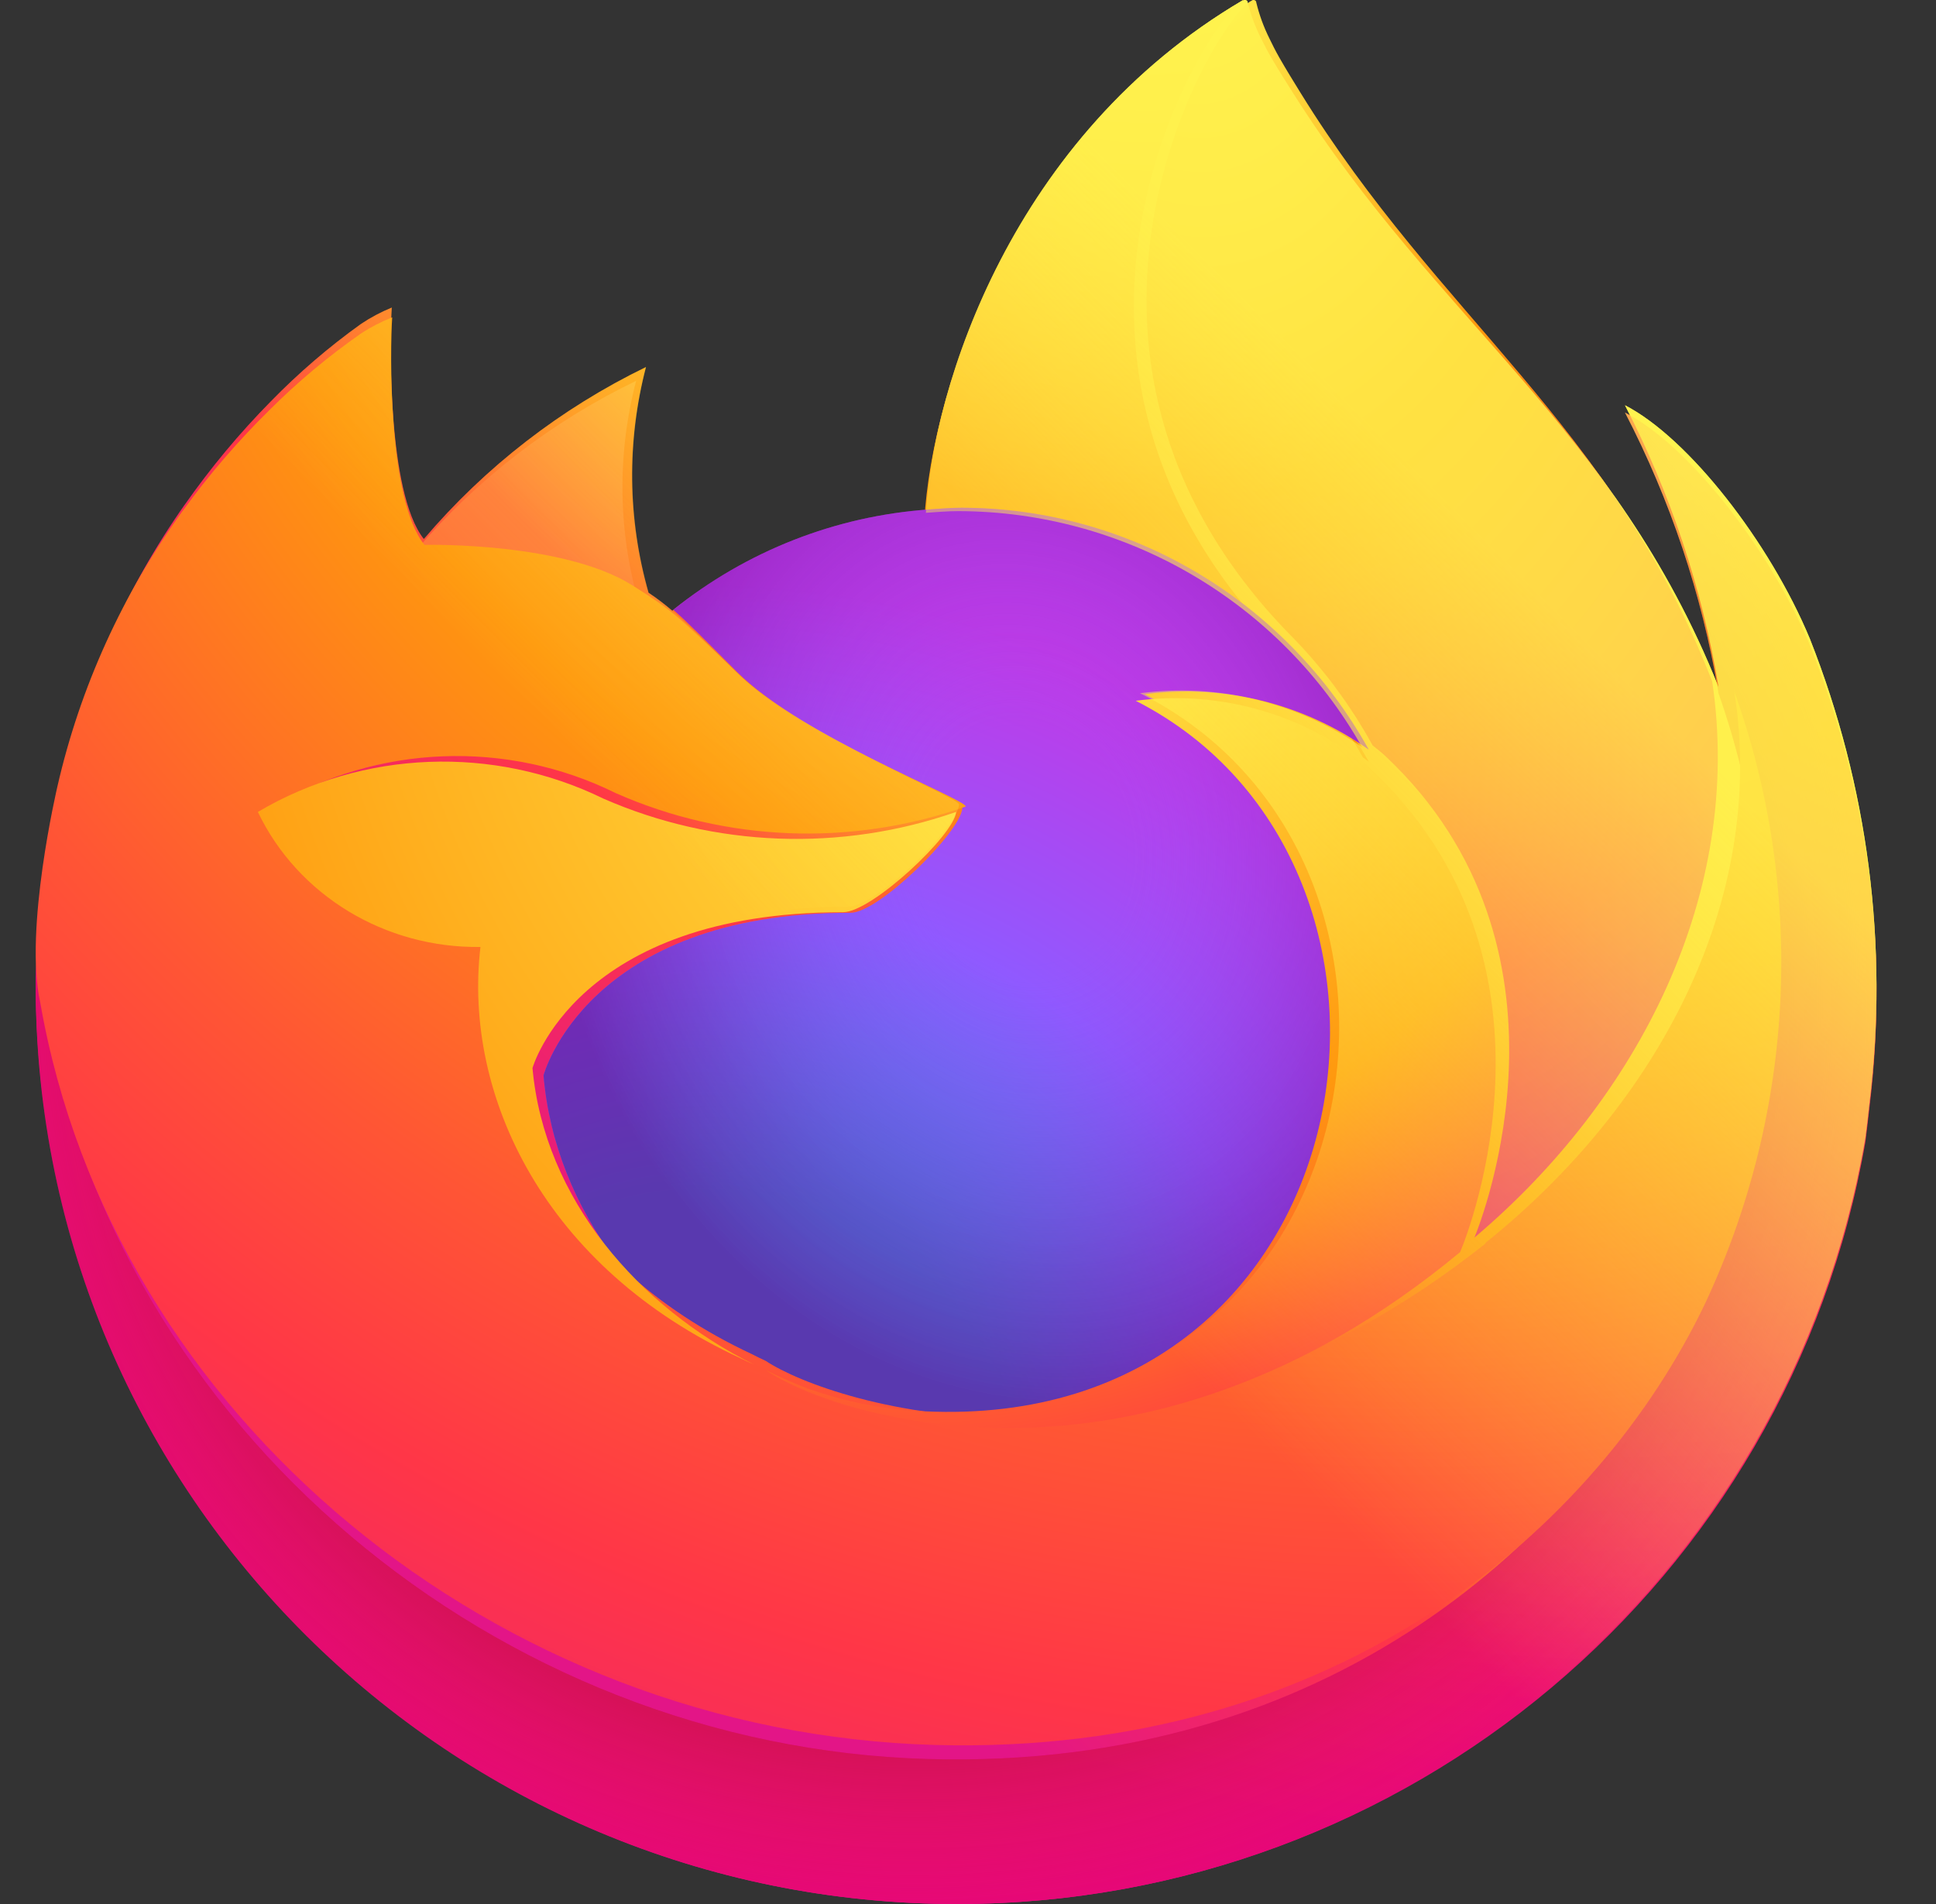
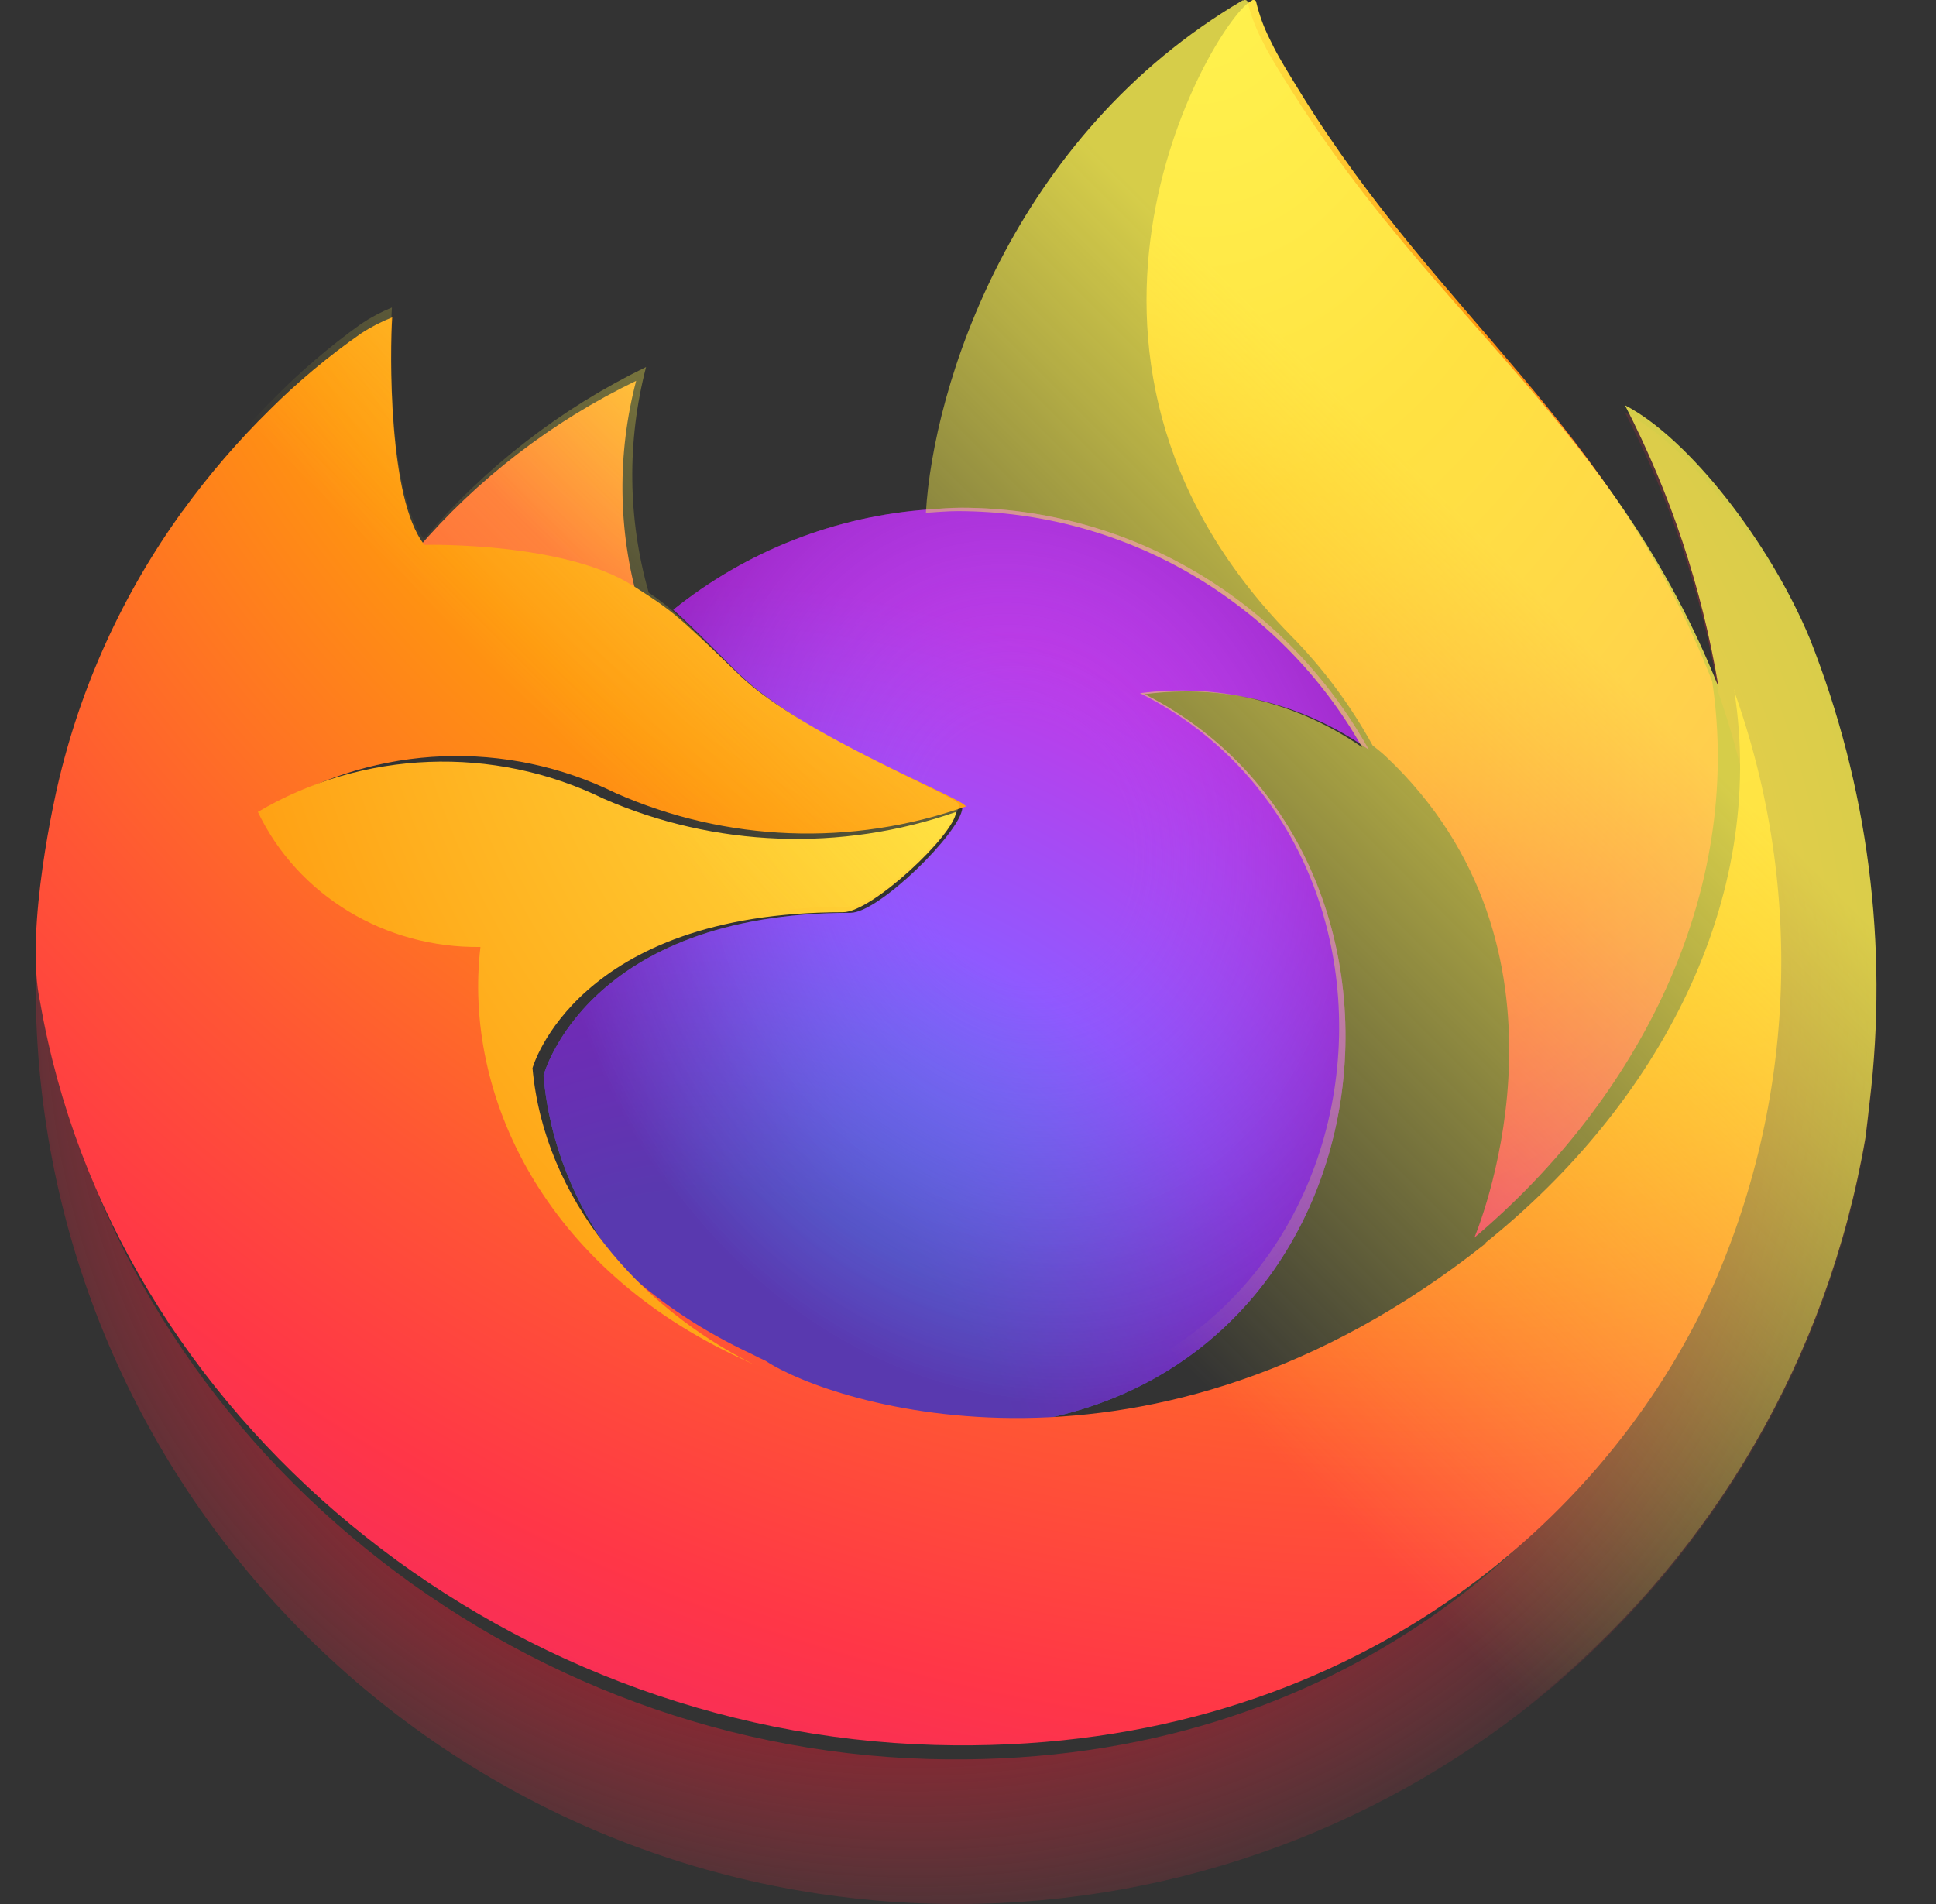
<svg xmlns="http://www.w3.org/2000/svg" width="61" height="60" viewBox="0 0 61 60" fill="none">
  <rect x="0" y="0" width="61" height="60" fill="#333333" stroke="none" />
-   <path d="M57.026 20.13C55.764 17.09 53.207 13.806 51.2 12.77C52.63 15.543 53.622 18.52 54.139 21.596L54.146 21.645C50.864 13.446 45.297 10.142 40.75 2.943C40.519 2.58 40.288 2.214 40.064 1.831C39.936 1.61 39.834 1.412 39.745 1.23C39.557 0.864 39.412 0.478 39.313 0.078C39.313 0.039 39.283 0.009 39.247 0.002C39.231 -0.001 39.211 -0.001 39.191 0.002C39.188 0.002 39.181 0.009 39.178 0.012C39.175 0.012 39.165 0.022 39.158 0.022L39.168 0.003C31.875 4.28 29.4 12.199 29.173 16.16C26.26 16.361 23.475 17.434 21.181 19.246C20.941 19.041 20.694 18.853 20.433 18.678C19.771 16.358 19.744 13.905 20.351 11.568C17.672 12.869 15.292 14.711 13.361 16.978H13.348C12.198 15.516 12.277 10.7 12.343 9.693C12.003 9.832 11.677 10.004 11.374 10.208C10.359 10.934 9.41 11.75 8.537 12.644C7.541 13.654 6.635 14.743 5.821 15.905V15.909V15.902C3.956 18.553 2.631 21.546 1.926 24.715L1.886 24.907C1.83 25.164 1.636 26.445 1.6 26.722C1.6 26.745 1.596 26.765 1.593 26.785C1.342 28.108 1.184 29.448 1.125 30.795V30.944C1.138 47.005 14.152 60.017 30.188 60C44.312 59.987 56.377 49.801 58.776 35.858C58.826 35.482 58.865 35.112 58.908 34.733C59.508 29.788 58.859 24.765 57.026 20.13ZM23.561 42.892C23.696 42.958 23.824 43.028 23.963 43.09L23.983 43.103C23.841 43.037 23.699 42.968 23.561 42.892ZM54.149 21.652V21.625L54.156 21.655L54.149 21.652Z" fill="url(#paint0_linear_11169_196870)" />
-   <path d="M57.026 20.325C55.764 17.3 53.207 14.031 51.2 13C52.63 15.759 53.622 18.722 54.139 21.783V21.809L54.146 21.839C56.384 28.221 56.061 35.221 53.243 41.373C49.915 48.491 41.86 55.786 29.252 55.431C15.629 55.047 3.63 44.969 1.385 31.772C0.977 29.689 1.385 28.635 1.59 26.943C1.313 28.257 1.155 29.594 1.125 30.937V31.085C1.138 47.068 14.152 60.016 30.188 60C44.312 59.987 56.377 49.85 58.776 35.976C58.825 35.602 58.865 35.234 58.908 34.856C59.508 29.936 58.859 24.936 57.026 20.325Z" fill="url(#paint1_radial_11169_196870)" />
  <path d="M57.026 20.325C55.764 17.3 53.207 14.031 51.2 13C52.63 15.759 53.622 18.722 54.139 21.783V21.809L54.146 21.839C56.384 28.221 56.061 35.221 53.243 41.373C49.915 48.491 41.86 55.786 29.252 55.431C15.629 55.047 3.63 44.969 1.385 31.772C0.977 29.689 1.385 28.635 1.59 26.943C1.313 28.257 1.155 29.594 1.125 30.937V31.085C1.138 47.068 14.152 60.016 30.188 60C44.312 59.987 56.377 49.85 58.776 35.976C58.825 35.602 58.865 35.234 58.908 34.856C59.508 29.936 58.859 24.936 57.026 20.325Z" fill="url(#paint2_radial_11169_196870)" />
-   <path d="M42.943 23.866C43.006 23.91 43.065 23.957 43.125 24C42.393 22.688 41.478 21.484 40.414 20.43C31.338 11.266 38.035 0.562 39.165 0.017L39.175 0C31.842 4.336 29.354 12.363 29.125 16.378C29.466 16.355 29.804 16.325 30.152 16.325C35.447 16.334 40.332 19.215 42.943 23.866Z" fill="url(#paint3_radial_11169_196870)" />
  <path d="M30.321 25.469C30.271 26.209 27.7 28.765 26.799 28.765C18.477 28.765 17.125 33.89 17.125 33.89C17.494 38.203 20.447 41.756 24.019 43.636C24.181 43.72 24.348 43.798 24.514 43.875C24.799 44.004 25.085 44.126 25.374 44.234C26.6 44.677 27.883 44.927 29.181 44.981C43.77 45.677 46.597 27.23 36.069 21.875C38.554 21.547 41.069 22.169 43.125 23.62C40.51 18.921 35.613 16.01 30.301 16C29.952 16 29.613 16.03 29.271 16.054C26.334 16.26 23.527 17.359 21.215 19.215C21.66 19.6 22.165 20.114 23.225 21.175C25.215 23.167 30.311 25.229 30.321 25.469Z" fill="url(#paint4_radial_11169_196870)" />
  <path d="M30.321 25.469C30.271 26.209 27.7 28.765 26.799 28.765C18.477 28.765 17.125 33.89 17.125 33.89C17.494 38.203 20.447 41.756 24.019 43.636C24.181 43.72 24.348 43.798 24.514 43.875C24.799 44.004 25.085 44.126 25.374 44.234C26.6 44.677 27.883 44.927 29.181 44.981C43.77 45.677 46.597 27.23 36.069 21.875C38.554 21.547 41.069 22.169 43.125 23.62C40.51 18.921 35.613 16.01 30.301 16C29.952 16 29.613 16.03 29.271 16.054C26.334 16.26 23.527 17.359 21.215 19.215C21.66 19.6 22.165 20.114 23.225 21.175C25.215 23.167 30.311 25.229 30.321 25.469Z" fill="url(#paint5_radial_11169_196870)" />
  <path d="M19.531 18.607C19.763 18.753 19.956 18.883 20.125 19C19.469 16.715 19.443 14.301 20.044 12C17.392 13.28 15.036 15.094 13.125 17.326C13.268 17.323 17.437 17.248 19.531 18.607Z" fill="url(#paint6_radial_11169_196870)" />
  <path d="M1.267 31.587C3.534 44.641 15.672 54.604 29.453 54.988C42.208 55.339 50.355 48.123 53.722 41.083C56.573 34.999 56.899 28.079 54.636 21.764V21.738C54.636 21.715 54.633 21.705 54.636 21.712L54.642 21.76C55.686 28.391 52.226 34.813 46.815 39.157L46.798 39.193C36.257 47.558 26.169 44.241 24.129 42.886C23.986 42.822 23.846 42.75 23.703 42.678C17.558 39.816 15.018 34.359 15.562 29.68C12.581 29.723 9.854 28.053 8.604 25.415C11.885 23.456 15.972 23.297 19.402 24.993C22.879 26.532 26.84 26.682 30.43 25.415C30.42 25.181 25.306 23.199 23.313 21.286C22.249 20.263 21.742 19.772 21.296 19.402C21.052 19.2 20.802 19.015 20.539 18.843C20.366 18.726 20.169 18.602 19.932 18.45C17.788 17.092 13.528 17.166 13.388 17.17H13.375C12.211 15.731 12.291 10.991 12.358 10C12.015 10.136 11.685 10.305 11.378 10.507C10.351 11.222 9.391 12.024 8.508 12.904C7.498 13.895 6.577 14.967 5.751 16.108V16.111V16.104C3.864 18.713 2.524 21.659 1.81 24.778C1.797 24.837 0.754 29.281 1.267 31.587Z" fill="url(#paint7_radial_11169_196870)" />
  <path d="M40.639 19.994C41.667 21.028 42.544 22.207 43.249 23.49C43.403 23.611 43.549 23.729 43.671 23.843C50.046 29.87 46.705 38.391 46.456 39C51.635 34.623 54.944 28.152 53.948 21.47C50.767 13.336 45.378 10.059 40.974 2.919C40.751 2.559 40.528 2.196 40.31 1.816C40.186 1.597 40.087 1.4 40.001 1.22C39.819 0.857 39.679 0.474 39.583 0.078C39.583 0.038 39.554 0.009 39.519 0.002C39.503 -0.001 39.484 -0.001 39.465 0.002C39.462 0.002 39.455 0.009 39.452 0.012C39.449 0.012 39.439 0.022 39.433 0.022C38.348 0.556 31.899 11.028 40.639 19.994Z" fill="url(#paint8_radial_11169_196870)" />
-   <path d="M43.214 24.258C43.092 24.143 42.944 24.022 42.789 23.904C42.731 23.862 42.674 23.816 42.613 23.773C40.619 22.368 38.186 21.765 35.785 22.083C45.972 27.275 43.239 45.148 29.121 44.474C27.864 44.421 26.623 44.175 25.437 43.75C25.16 43.645 24.884 43.527 24.604 43.402C24.443 43.327 24.283 43.255 24.125 43.17L24.144 43.183C26.112 44.552 35.836 47.897 46.004 39.458L46.02 39.422C46.274 38.816 49.637 30.286 43.214 24.258Z" fill="url(#paint9_radial_11169_196870)" />
  <path d="M16.778 33.658C16.778 33.658 18.146 28.746 26.563 28.746C27.474 28.746 30.078 26.296 30.125 25.586C26.506 26.85 22.514 26.701 19.009 25.165C15.551 23.474 11.432 23.632 8.125 25.586C9.385 28.218 12.134 29.883 15.138 29.841C14.59 34.51 17.148 39.951 23.344 42.806C23.482 42.87 23.613 42.938 23.754 43C20.138 41.198 17.151 37.793 16.778 33.658Z" fill="url(#paint10_radial_11169_196870)" />
  <path d="M57.026 20.13C55.764 17.09 53.207 13.806 51.2 12.77C52.63 15.543 53.622 18.52 54.139 21.596L54.146 21.645C50.864 13.446 45.298 10.142 40.75 2.943C40.519 2.58 40.289 2.214 40.064 1.831C39.936 1.61 39.834 1.412 39.745 1.23C39.557 0.864 39.412 0.478 39.313 0.078C39.313 0.039 39.283 0.009 39.247 0.002C39.231 -0.001 39.211 -0.001 39.191 0.002C39.188 0.002 39.181 0.009 39.178 0.012C39.175 0.012 39.165 0.022 39.158 0.022L39.168 0.003C31.875 4.28 29.4 12.199 29.173 16.16C29.512 16.137 29.849 16.107 30.195 16.107C35.464 16.117 40.318 18.959 42.918 23.547C40.875 22.131 38.38 21.523 35.919 21.844C46.362 27.075 43.561 45.084 29.087 44.404C27.799 44.351 26.527 44.104 25.311 43.675C25.027 43.569 24.744 43.45 24.457 43.325C24.292 43.249 24.128 43.176 23.966 43.09L23.986 43.104C23.844 43.038 23.706 42.965 23.564 42.892C23.699 42.958 23.828 43.028 23.966 43.09C20.42 41.255 17.494 37.786 17.128 33.575C17.128 33.575 18.469 28.57 26.724 28.57C27.617 28.57 30.171 26.075 30.218 25.352C30.207 25.115 25.152 23.101 23.182 21.157C22.13 20.117 21.629 19.619 21.188 19.243C20.947 19.038 20.7 18.85 20.44 18.675C19.777 16.354 19.751 13.902 20.357 11.565C17.678 12.866 15.299 14.707 13.368 16.975H13.354C12.204 15.513 12.283 10.697 12.349 9.69C12.01 9.829 11.684 10.001 11.38 10.205C10.366 10.931 9.416 11.746 8.543 12.641C7.548 13.651 6.642 14.74 5.828 15.902V15.905V15.899C3.963 18.549 2.638 21.543 1.932 24.712L1.893 24.903C1.837 25.161 1.593 26.458 1.557 26.738C1.557 26.758 1.557 26.715 1.557 26.738C1.329 28.082 1.188 29.435 1.125 30.795V30.944C1.138 47.005 14.152 60.017 30.188 60C44.312 59.987 56.377 49.801 58.776 35.858C58.825 35.482 58.865 35.112 58.908 34.733C59.508 29.788 58.859 24.765 57.026 20.13ZM54.146 21.622L54.153 21.652L54.146 21.622Z" fill="url(#paint11_linear_11169_196870)" />
  <defs>
    <linearGradient id="paint0_linear_11169_196870" x1="53.178" y1="9.291" x2="4.903" y2="55.793" gradientUnits="userSpaceOnUse">
      <stop offset="0.048" stop-color="#FFF44F" />
      <stop offset="0.111" stop-color="#FFE847" />
      <stop offset="0.225" stop-color="#FFC830" />
      <stop offset="0.368" stop-color="#FF980E" />
      <stop offset="0.401" stop-color="#FF8B16" />
      <stop offset="0.462" stop-color="#FF672A" />
      <stop offset="0.534" stop-color="#FF3647" />
      <stop offset="0.705" stop-color="#E31587" />
    </linearGradient>
    <radialGradient id="paint1_radial_11169_196870" cx="0" cy="0" r="1" gradientUnits="userSpaceOnUse" gradientTransform="translate(50.955 6.919) scale(60.531 60.332)">
      <stop offset="0.129" stop-color="#FFBD4F" />
      <stop offset="0.186" stop-color="#FFAC31" />
      <stop offset="0.247" stop-color="#FF9D17" />
      <stop offset="0.283" stop-color="#FF980E" />
      <stop offset="0.403" stop-color="#FF563B" />
      <stop offset="0.467" stop-color="#FF3750" />
      <stop offset="0.71" stop-color="#F5156C" />
      <stop offset="0.782" stop-color="#EB0878" />
      <stop offset="0.86" stop-color="#E50080" />
    </radialGradient>
    <radialGradient id="paint2_radial_11169_196870" cx="0" cy="0" r="1" gradientUnits="userSpaceOnUse" gradientTransform="translate(28.836 31.584) scale(60.531 60.332)">
      <stop offset="0.3" stop-color="#960E18" />
      <stop offset="0.351" stop-color="#B11927" stop-opacity="0.74" />
      <stop offset="0.435" stop-color="#DB293D" stop-opacity="0.343" />
      <stop offset="0.497" stop-color="#F5334B" stop-opacity="0.094" />
      <stop offset="0.53" stop-color="#FF3750" stop-opacity="0" />
    </radialGradient>
    <radialGradient id="paint3_radial_11169_196870" cx="0" cy="0" r="1" gradientUnits="userSpaceOnUse" gradientTransform="translate(36.125 -7.2) scale(44.092 44.521)">
      <stop offset="0.132" stop-color="#FFF44F" />
      <stop offset="0.252" stop-color="#FFDC3E" />
      <stop offset="0.506" stop-color="#FF9D12" />
      <stop offset="0.526" stop-color="#FF980E" />
    </radialGradient>
    <radialGradient id="paint4_radial_11169_196870" cx="0" cy="0" r="1" gradientUnits="userSpaceOnUse" gradientTransform="translate(22.185 47.927) scale(29.055 29.564)">
      <stop offset="0.353" stop-color="#3A8EE6" />
      <stop offset="0.472" stop-color="#5C79F0" />
      <stop offset="0.669" stop-color="#9059FF" />
      <stop offset="1" stop-color="#C139E6" />
    </radialGradient>
    <radialGradient id="paint5_radial_11169_196870" cx="0" cy="0" r="1" gradientUnits="userSpaceOnUse" gradientTransform="translate(32.269 26.619) rotate(-13.828) scale(15.422 18.333)">
      <stop offset="0.206" stop-color="#9059FF" stop-opacity="0" />
      <stop offset="0.278" stop-color="#8C4FF3" stop-opacity="0.064" />
      <stop offset="0.747" stop-color="#7716A8" stop-opacity="0.45" />
      <stop offset="0.975" stop-color="#6E008B" stop-opacity="0.6" />
    </radialGradient>
    <radialGradient id="paint6_radial_11169_196870" cx="0" cy="0" r="1" gradientUnits="userSpaceOnUse" gradientTransform="translate(27.692 4.727) scale(20.523 20.447)">
      <stop stop-color="#FFE226" />
      <stop offset="0.121" stop-color="#FFDB27" />
      <stop offset="0.295" stop-color="#FFC82A" />
      <stop offset="0.502" stop-color="#FFA930" />
      <stop offset="0.732" stop-color="#FF7E37" />
      <stop offset="0.792" stop-color="#FF7139" />
    </radialGradient>
    <radialGradient id="paint7_radial_11169_196870" cx="0" cy="0" r="1" gradientUnits="userSpaceOnUse" gradientTransform="translate(44.746 -8.399) scale(89.488 87.206)">
      <stop offset="0.113" stop-color="#FFF44F" />
      <stop offset="0.456" stop-color="#FF980E" />
      <stop offset="0.622" stop-color="#FF5634" />
      <stop offset="0.716" stop-color="#FF3647" />
      <stop offset="0.904" stop-color="#E31587" />
    </radialGradient>
    <radialGradient id="paint8_radial_11169_196870" cx="0" cy="0" r="1" gradientUnits="userSpaceOnUse" gradientTransform="translate(37.262 -4.031) rotate(84.124) scale(64.387 41.209)">
      <stop stop-color="#FFF44F" />
      <stop offset="0.06" stop-color="#FFE847" />
      <stop offset="0.168" stop-color="#FFC830" />
      <stop offset="0.304" stop-color="#FF980E" />
      <stop offset="0.356" stop-color="#FF8B16" />
      <stop offset="0.455" stop-color="#FF672A" />
      <stop offset="0.57" stop-color="#FF3647" />
      <stop offset="0.737" stop-color="#E31587" />
    </radialGradient>
    <radialGradient id="paint9_radial_11169_196870" cx="0" cy="0" r="1" gradientUnits="userSpaceOnUse" gradientTransform="translate(27.66 12.181) scale(53.874 54.9)">
      <stop offset="0.137" stop-color="#FFF44F" />
      <stop offset="0.48" stop-color="#FF980E" />
      <stop offset="0.592" stop-color="#FF5634" />
      <stop offset="0.655" stop-color="#FF3647" />
      <stop offset="0.904" stop-color="#E31587" />
    </radialGradient>
    <radialGradient id="paint10_radial_11169_196870" cx="0" cy="0" r="1" gradientUnits="userSpaceOnUse" gradientTransform="translate(42.312 15.529) scale(61.637 59.436)">
      <stop offset="0.094" stop-color="#FFF44F" />
      <stop offset="0.231" stop-color="#FFE141" />
      <stop offset="0.509" stop-color="#FFAF1E" />
      <stop offset="0.626" stop-color="#FF980E" />
    </radialGradient>
    <linearGradient id="paint11_linear_11169_196870" x1="52.6" y1="9.044" x2="11.521" y2="50.057" gradientUnits="userSpaceOnUse">
      <stop offset="0.167" stop-color="#FFF44F" stop-opacity="0.8" />
      <stop offset="0.266" stop-color="#FFF44F" stop-opacity="0.634" />
      <stop offset="0.489" stop-color="#FFF44F" stop-opacity="0.217" />
      <stop offset="0.6" stop-color="#FFF44F" stop-opacity="0" />
    </linearGradient>
  </defs>
</svg>